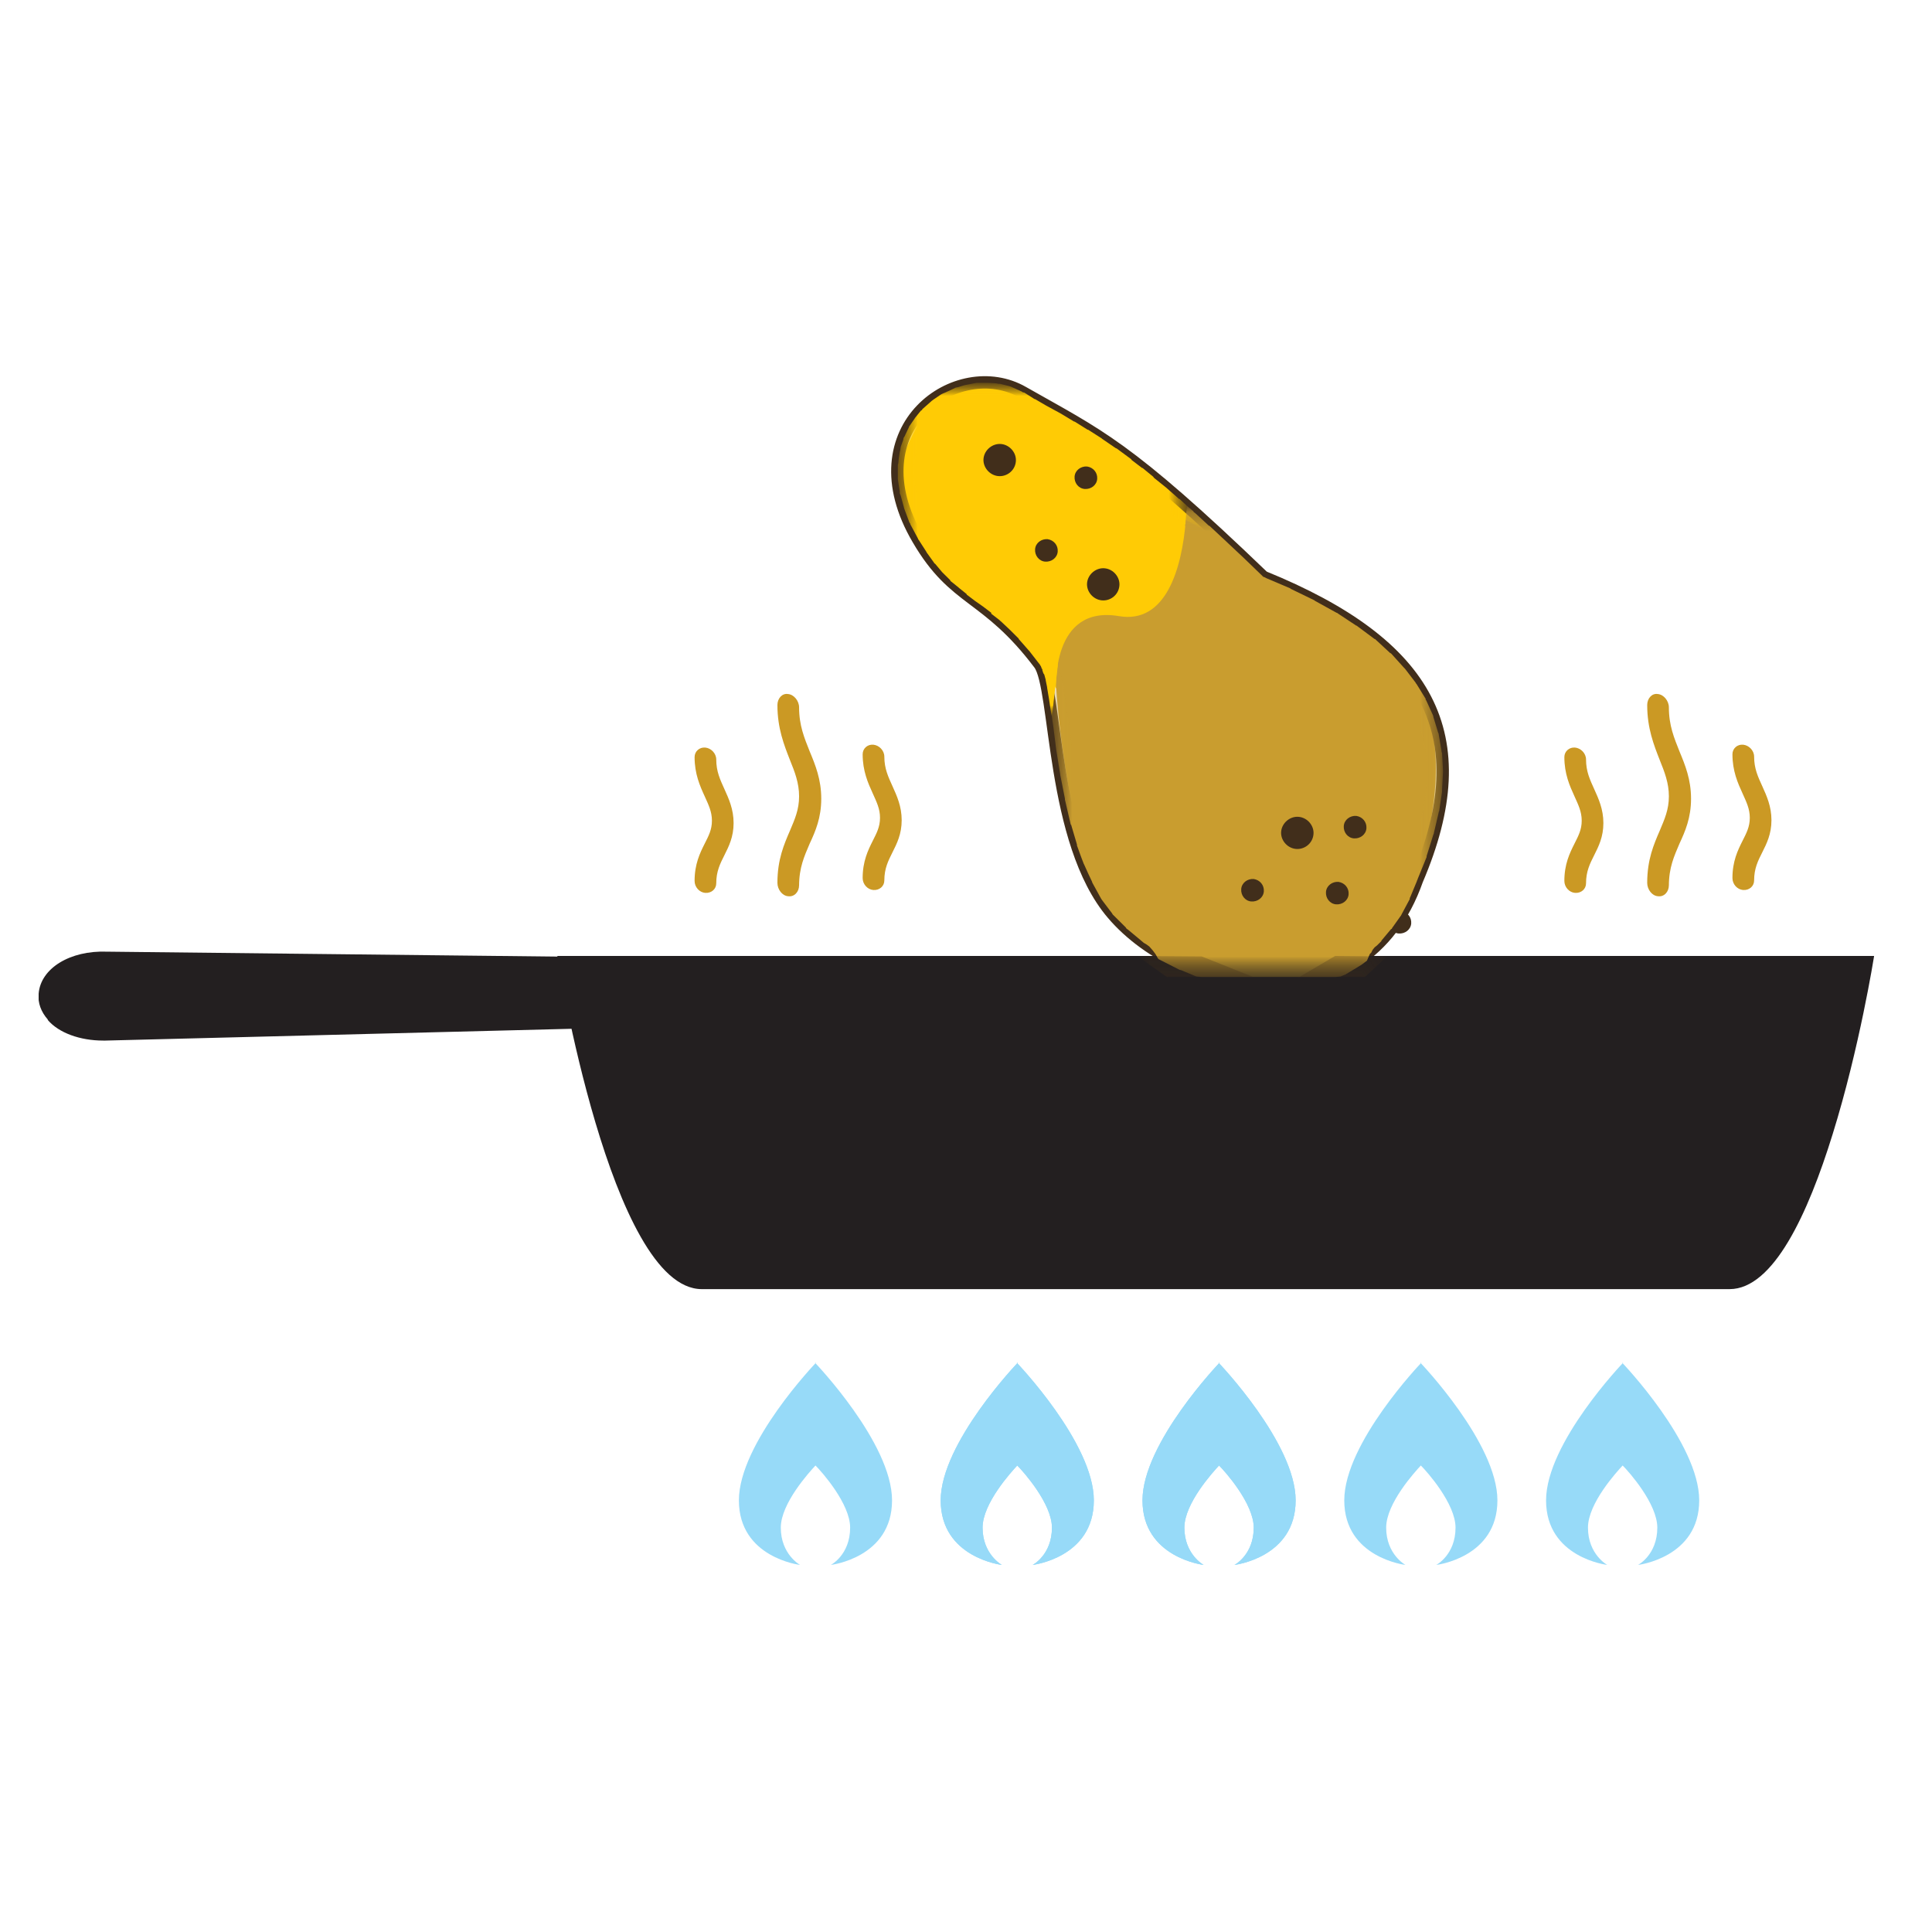
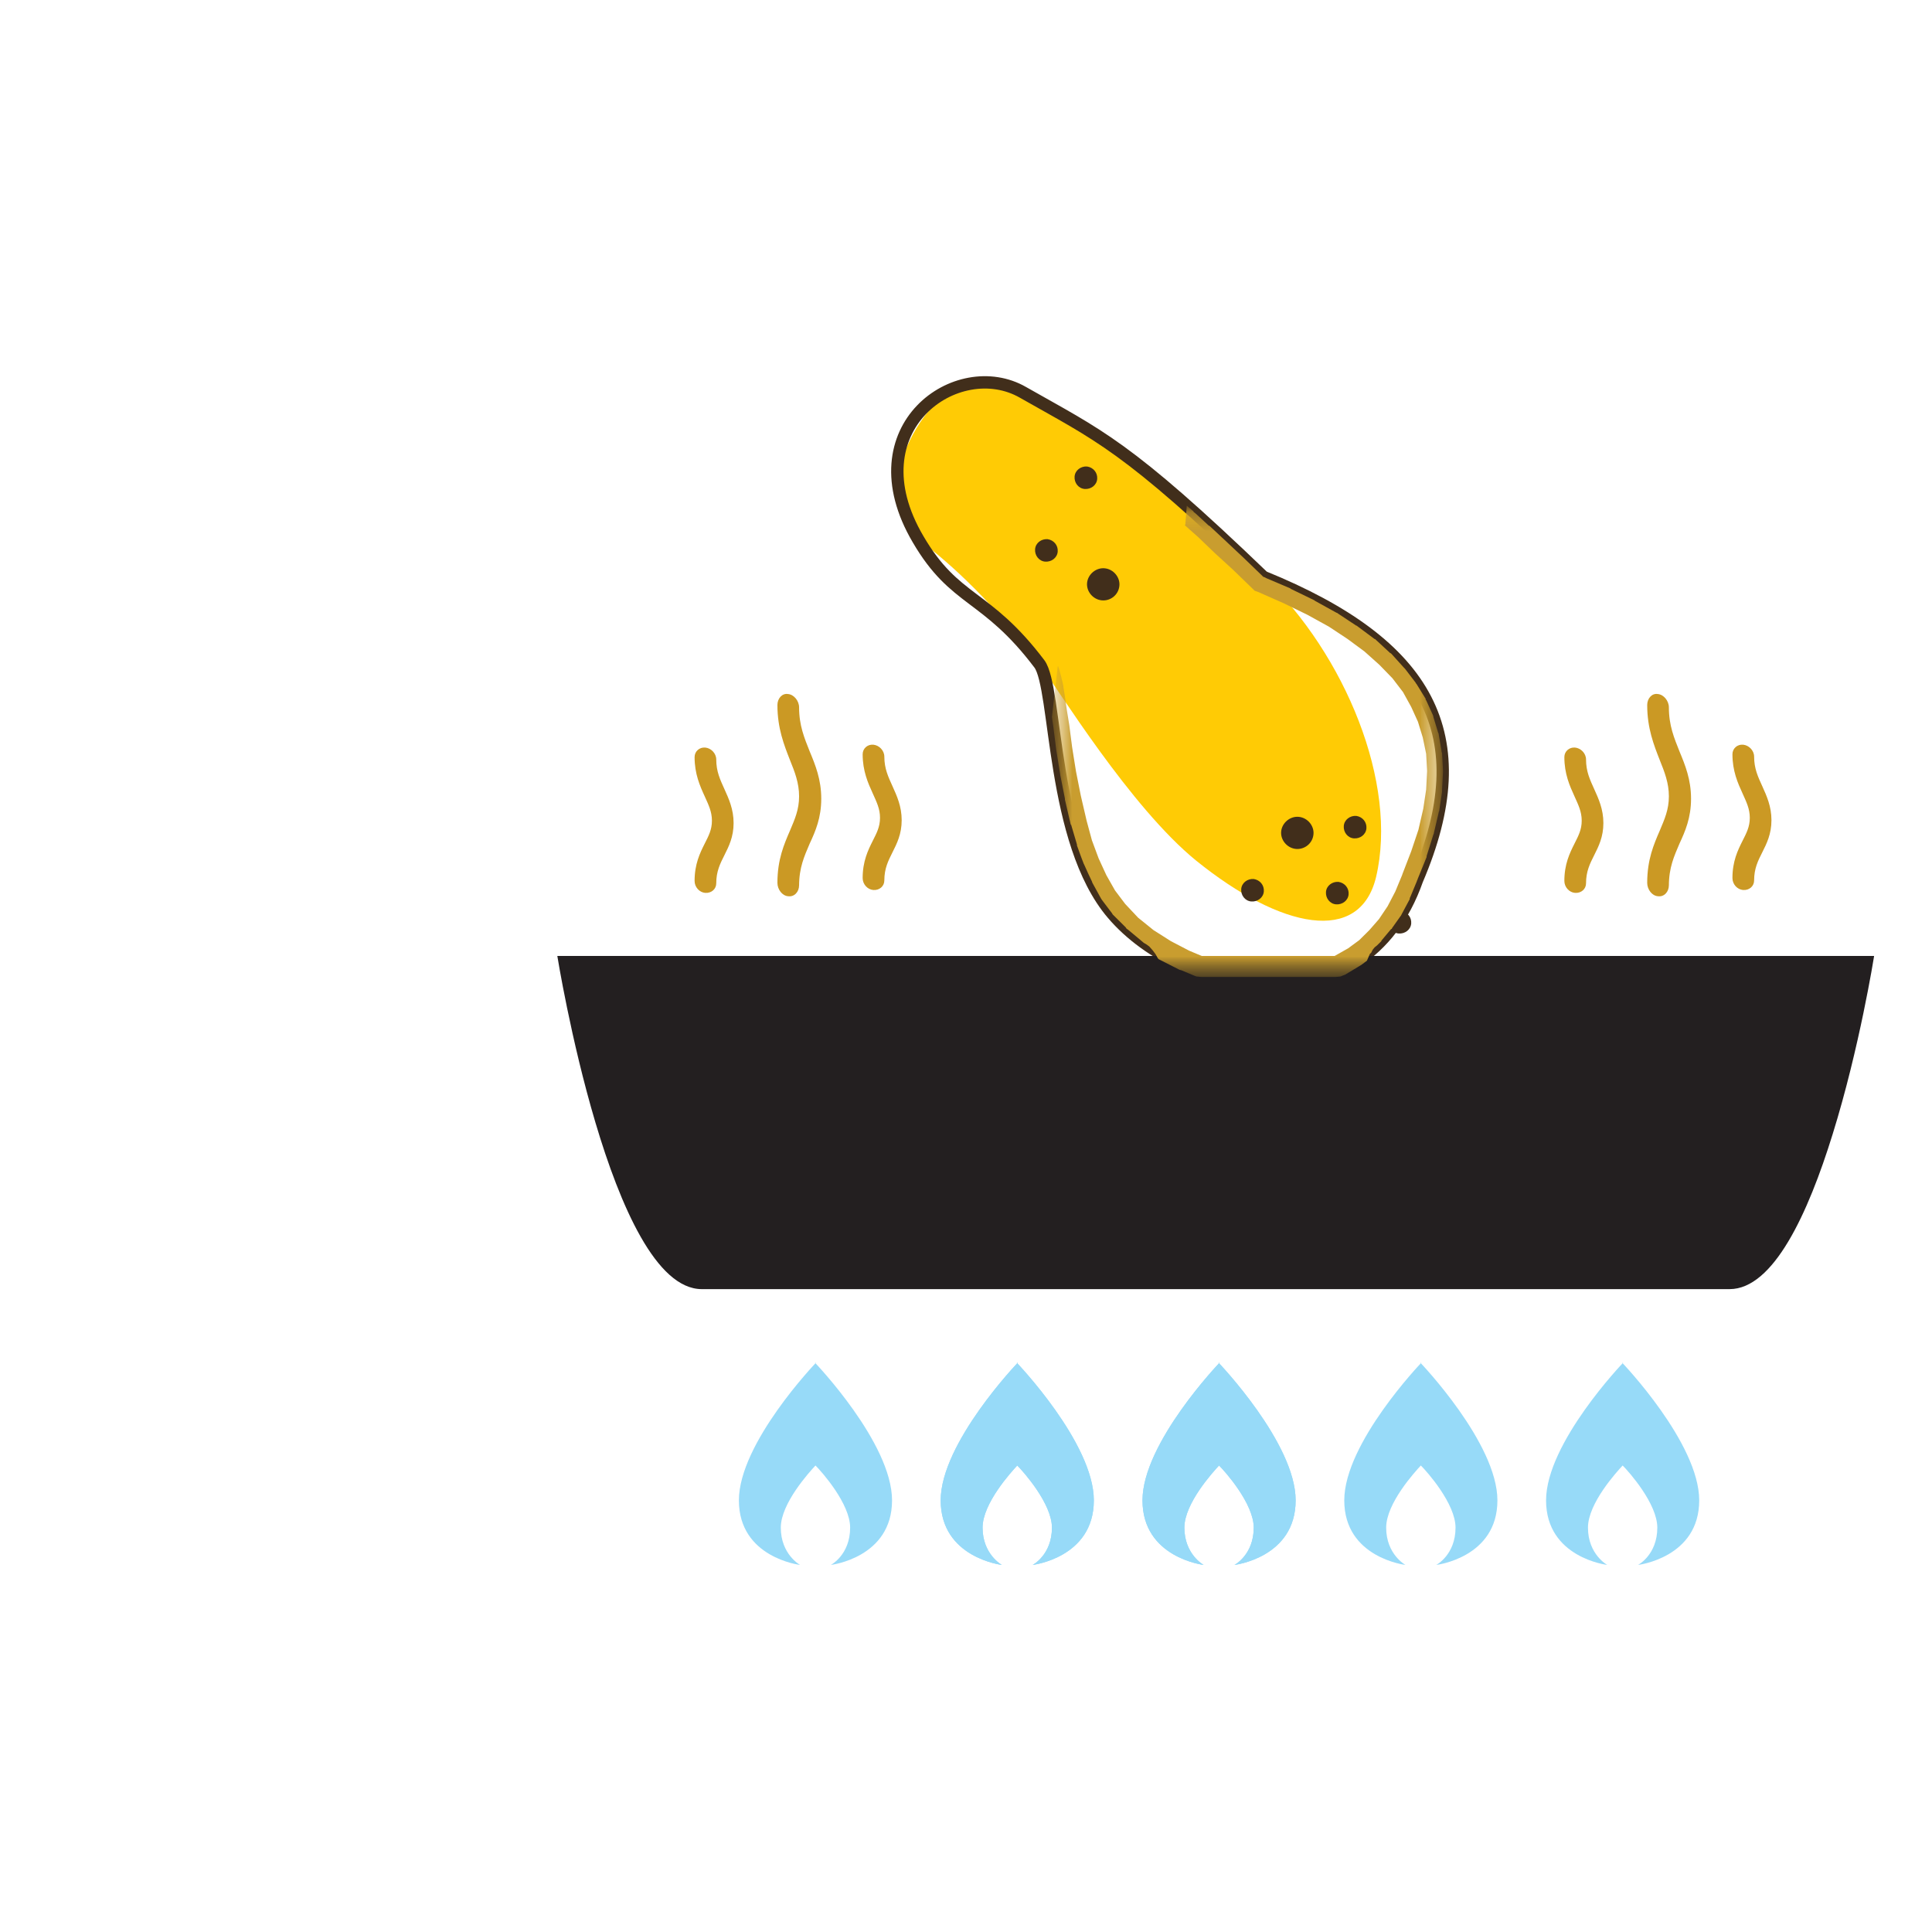
<svg xmlns="http://www.w3.org/2000/svg" width="100" height="100" viewBox="0 0 100 100" fill="none">
  <rect width="100" height="100" fill="white" />
  <g clip-path="url(#clip0_6_6699)">
    <path d="M47.518 27.907C48.74 28.822 51.033 30.702 53.8 34.364C54.722 35.601 58.511 41.786 61.926 44.557C66.314 48.095 70.377 48.911 71.225 45.398C72.371 40.549 69.629 33.894 65.416 29.861C58.312 23.033 54.249 20.682 50.634 19.817C48.416 19.272 44.452 25.581 47.543 27.907H47.518Z" fill="#FFCB05" />
-     <path d="M65.416 29.861C63.871 28.377 62.55 27.486 61.378 26.917C61.179 29.416 60.356 32.31 57.913 31.89C54.398 31.296 54.672 35.626 54.672 35.626C54.897 38.99 55.819 46.066 58.561 48.268C62.949 51.806 71.1 52.251 73.219 45.893C76.659 34.71 71.449 33.003 65.391 29.861H65.416Z" fill="#C99D2F" />
    <path d="M47.518 27.907C49.438 31.197 51.033 30.702 53.8 34.364C54.722 35.601 54.398 43.568 57.589 47.303C61.228 51.583 70.576 53.414 73.344 45.547C76.559 38.026 73.967 33.35 65.391 29.861C58.287 23.033 56.866 22.538 52.953 20.311C49.562 18.357 44.128 22.142 47.518 27.907Z" stroke="#412E1B" stroke-width="0.64" stroke-miterlimit="10" />
    <path d="M73.044 47.798C73.019 48.12 72.72 48.342 72.396 48.318C72.072 48.293 71.848 47.996 71.873 47.674C71.898 47.353 72.197 47.13 72.521 47.155C72.845 47.204 73.069 47.477 73.044 47.798Z" fill="#412E1B" />
    <path d="M69.804 46.289C69.779 46.611 69.48 46.833 69.156 46.809C68.832 46.784 68.607 46.487 68.632 46.165C68.657 45.844 68.956 45.621 69.28 45.646C69.604 45.695 69.829 45.967 69.804 46.289Z" fill="#412E1B" />
    <path d="M56.791 24.789C56.767 25.111 56.467 25.334 56.143 25.309C55.819 25.284 55.595 24.987 55.62 24.666C55.645 24.344 55.944 24.121 56.268 24.146C56.592 24.195 56.816 24.468 56.791 24.789Z" fill="#412E1B" />
    <path d="M70.726 42.875C70.701 43.196 70.402 43.419 70.078 43.394C69.754 43.37 69.529 43.073 69.554 42.751C69.579 42.429 69.878 42.207 70.203 42.231C70.527 42.281 70.751 42.553 70.726 42.875Z" fill="#412E1B" />
    <path d="M65.416 46.141C65.391 46.462 65.092 46.685 64.768 46.66C64.444 46.635 64.22 46.338 64.245 46.017C64.27 45.695 64.569 45.472 64.893 45.497C65.217 45.547 65.441 45.819 65.416 46.141Z" fill="#412E1B" />
    <path d="M54.747 28.55C54.722 28.872 54.423 29.094 54.099 29.07C53.775 29.045 53.551 28.748 53.576 28.426C53.601 28.105 53.9 27.882 54.224 27.907C54.548 27.956 54.772 28.228 54.747 28.55Z" fill="#412E1B" />
    <path d="M67.984 43.196C67.934 43.666 67.51 43.988 67.062 43.939C66.613 43.889 66.264 43.468 66.314 43.023C66.364 42.578 66.787 42.231 67.236 42.281C67.685 42.33 68.034 42.751 67.984 43.196Z" fill="#412E1B" />
    <path d="M57.938 30.331C57.888 30.801 57.465 31.123 57.016 31.073C56.567 31.024 56.218 30.603 56.268 30.158C56.318 29.713 56.742 29.366 57.19 29.416C57.639 29.465 57.988 29.886 57.938 30.331Z" fill="#412E1B" />
-     <path d="M52.579 23.899C52.529 24.369 52.105 24.69 51.656 24.641C51.208 24.591 50.859 24.171 50.908 23.725C50.958 23.28 51.382 22.934 51.831 22.983C52.279 23.033 52.629 23.453 52.579 23.899Z" fill="#412E1B" />
    <path d="M97 49.505C97 49.505 96.252 54.231 94.856 58.709C93.585 62.816 91.79 66.725 89.522 66.725H36.326C31.614 66.725 28.847 49.48 28.847 49.48H97V49.505Z" fill="#231F20" />
-     <path d="M2.474 52.771C2.125 52.375 1.95 51.905 2 51.435C2.1 50.124 3.62 49.184 5.54 49.258L32.636 49.555C33.11 49.555 33.484 49.975 33.459 50.47C33.459 50.841 33.235 51.188 32.911 51.311H33.808C34.257 51.311 34.631 51.707 34.656 52.202C34.656 52.697 34.307 53.117 33.833 53.142L5.465 53.86C5.465 53.86 5.365 53.86 5.34 53.86C4.144 53.86 3.047 53.464 2.474 52.796V52.771Z" fill="#231F20" />
    <path d="M90.793 45.571C90.793 45.868 90.544 46.091 90.22 46.066C89.92 46.041 89.671 45.769 89.671 45.448C89.671 44.582 89.945 44.013 90.195 43.518C90.394 43.122 90.569 42.8 90.569 42.33C90.569 41.86 90.394 41.514 90.195 41.069C89.945 40.524 89.671 39.906 89.671 39.04C89.671 38.743 89.92 38.52 90.22 38.545C90.519 38.57 90.793 38.842 90.793 39.164C90.793 39.782 90.992 40.203 91.217 40.697C91.441 41.192 91.69 41.737 91.69 42.454C91.69 43.172 91.441 43.666 91.217 44.112C90.992 44.557 90.793 44.953 90.793 45.571Z" fill="#CB9924" />
    <path d="M82.093 45.72C82.093 46.017 81.844 46.239 81.52 46.215C81.221 46.19 80.971 45.918 80.971 45.596C80.971 44.73 81.246 44.161 81.495 43.666C81.694 43.27 81.869 42.949 81.869 42.479C81.869 42.009 81.694 41.662 81.495 41.217C81.246 40.673 80.971 40.054 80.971 39.188C80.971 38.892 81.221 38.669 81.52 38.694C81.819 38.718 82.093 38.99 82.093 39.312C82.093 39.931 82.293 40.351 82.517 40.846C82.741 41.341 82.991 41.885 82.991 42.602C82.991 43.32 82.741 43.815 82.517 44.26C82.293 44.706 82.093 45.101 82.093 45.72Z" fill="#CB9924" />
    <path d="M86.381 45.819C86.381 46.165 86.132 46.437 85.807 46.388C85.508 46.363 85.259 46.041 85.259 45.695C85.259 44.483 85.608 43.691 85.907 42.998C86.156 42.405 86.381 41.91 86.381 41.217C86.381 40.524 86.156 39.955 85.907 39.337C85.608 38.57 85.259 37.704 85.259 36.492C85.259 36.145 85.508 35.873 85.807 35.923C86.107 35.947 86.381 36.269 86.381 36.615C86.381 37.556 86.655 38.199 86.929 38.891C87.228 39.609 87.528 40.351 87.528 41.341C87.528 42.33 87.228 43.023 86.929 43.666C86.655 44.31 86.381 44.903 86.381 45.844V45.819Z" fill="#CB9924" />
    <path d="M45.773 45.571C45.773 45.868 45.524 46.091 45.2 46.066C44.901 46.041 44.651 45.769 44.651 45.448C44.651 44.582 44.926 44.013 45.175 43.518C45.374 43.122 45.549 42.8 45.549 42.33C45.549 41.86 45.374 41.514 45.175 41.069C44.926 40.524 44.651 39.906 44.651 39.04C44.651 38.743 44.901 38.52 45.2 38.545C45.499 38.57 45.773 38.842 45.773 39.164C45.773 39.782 45.973 40.203 46.197 40.697C46.421 41.192 46.671 41.737 46.671 42.454C46.671 43.172 46.421 43.666 46.197 44.112C45.973 44.557 45.773 44.953 45.773 45.571Z" fill="#CB9924" />
    <path d="M37.073 45.72C37.073 46.017 36.824 46.239 36.5 46.215C36.201 46.19 35.952 45.918 35.952 45.596C35.952 44.73 36.226 44.161 36.475 43.666C36.675 43.27 36.849 42.949 36.849 42.479C36.849 42.009 36.675 41.662 36.475 41.217C36.226 40.673 35.952 40.054 35.952 39.188C35.952 38.892 36.201 38.669 36.5 38.694C36.799 38.718 37.073 38.99 37.073 39.312C37.073 39.931 37.273 40.351 37.497 40.846C37.721 41.341 37.971 41.885 37.971 42.602C37.971 43.32 37.721 43.815 37.497 44.26C37.273 44.706 37.073 45.101 37.073 45.72Z" fill="#CB9924" />
    <path d="M41.361 45.819C41.361 46.165 41.112 46.437 40.788 46.388C40.489 46.363 40.239 46.041 40.239 45.695C40.239 44.483 40.588 43.691 40.887 42.998C41.137 42.405 41.361 41.91 41.361 41.217C41.361 40.524 41.137 39.955 40.887 39.337C40.588 38.57 40.239 37.704 40.239 36.492C40.239 36.145 40.489 35.873 40.788 35.923C41.087 35.947 41.361 36.269 41.361 36.615C41.361 37.556 41.635 38.199 41.909 38.891C42.209 39.609 42.508 40.351 42.508 41.341C42.508 42.33 42.209 43.023 41.909 43.666C41.635 44.31 41.361 44.903 41.361 45.844V45.819Z" fill="#CB9924" />
    <path d="M42.234 70.535C42.234 70.535 38.245 74.691 38.245 77.66C38.245 80.629 41.411 81 41.411 81C41.411 81 40.414 80.456 40.414 79.07C40.414 77.808 41.91 76.176 42.209 75.854C42.533 76.176 44.003 77.833 44.003 79.07C44.003 80.481 43.006 81 43.006 81C43.006 81 46.172 80.629 46.172 77.66C46.172 74.691 42.184 70.535 42.184 70.535H42.234Z" fill="#97DAF8" />
    <path d="M52.678 70.535C52.678 70.535 48.69 74.691 48.69 77.66C48.69 80.629 51.856 81 51.856 81C51.856 81 50.858 80.456 50.858 79.07C50.858 77.808 52.354 76.176 52.653 75.854C52.977 76.176 54.448 77.833 54.448 79.07C54.448 80.481 53.451 81 53.451 81C53.451 81 56.617 80.629 56.617 77.66C56.617 74.691 52.628 70.535 52.628 70.535H52.678Z" fill="#97DAF8" />
    <path d="M63.123 70.535C63.123 70.535 59.135 74.691 59.135 77.66C59.135 80.629 62.3 81 62.3 81C62.3 81 61.303 80.456 61.303 79.07C61.303 77.808 62.799 76.176 63.098 75.854C63.422 76.176 64.893 77.833 64.893 79.07C64.893 80.481 63.896 81 63.896 81C63.896 81 67.062 80.629 67.062 77.66C67.062 74.691 63.073 70.535 63.073 70.535H63.123Z" fill="#97DAF8" />
    <path d="M73.568 70.535C73.568 70.535 69.579 74.691 69.579 77.66C69.579 80.629 72.745 81 72.745 81C72.745 81 71.748 80.456 71.748 79.07C71.748 77.808 73.244 76.176 73.543 75.854C73.867 76.176 75.338 77.833 75.338 79.07C75.338 80.481 74.341 81 74.341 81C74.341 81 77.506 80.629 77.506 77.66C77.506 74.691 73.518 70.535 73.518 70.535H73.568Z" fill="#97DAF8" />
    <path d="M52.678 70.535C52.678 70.535 48.69 74.691 48.69 77.66C48.69 80.629 51.856 81 51.856 81C51.856 81 50.858 80.456 50.858 79.07C50.858 77.808 52.354 76.176 52.653 75.854C52.977 76.176 54.448 77.833 54.448 79.07C54.448 80.481 53.451 81 53.451 81C53.451 81 56.617 80.629 56.617 77.66C56.617 74.691 52.628 70.535 52.628 70.535H52.678Z" fill="#97DAF8" />
    <path d="M63.123 70.535C63.123 70.535 59.135 74.691 59.135 77.66C59.135 80.629 62.3 81 62.3 81C62.3 81 61.303 80.456 61.303 79.07C61.303 77.808 62.799 76.176 63.098 75.854C63.422 76.176 64.893 77.833 64.893 79.07C64.893 80.481 63.896 81 63.896 81C63.896 81 67.062 80.629 67.062 77.66C67.062 74.691 63.073 70.535 63.073 70.535H63.123Z" fill="#97DAF8" />
    <path d="M84.013 70.535C84.013 70.535 80.024 74.691 80.024 77.66C80.024 80.629 83.19 81 83.19 81C83.19 81 82.193 80.456 82.193 79.07C82.193 77.808 83.689 76.176 83.988 75.854C84.312 76.176 85.782 77.833 85.782 79.07C85.782 80.481 84.785 81 84.785 81C84.785 81 87.951 80.629 87.951 77.66C87.951 74.691 83.963 70.535 83.963 70.535H84.013Z" fill="#97DAF8" />
    <g style="mix-blend-mode:darken">
      <mask id="mask0_6_6699" style="mask-type:luminance" maskUnits="userSpaceOnUse" x="54" y="26" width="21" height="25">
        <path d="M74.689 26.175H54.448V50.569H74.689V26.175Z" fill="white" />
      </mask>
      <g mask="url(#mask0_6_6699)">
        <mask id="mask1_6_6699" style="mask-type:luminance" maskUnits="userSpaceOnUse" x="54" y="26" width="21" height="25">
          <path d="M74.689 26.175H54.448V50.569H74.689V26.175Z" fill="white" />
        </mask>
        <g mask="url(#mask1_6_6699)">
          <path fill-rule="evenodd" clip-rule="evenodd" d="M62.201 50.569H69.081H69.106L69.38 50.544L69.629 50.445L70.327 50.025L70.452 49.95L70.751 49.728L70.826 49.555L70.9 49.382L70.975 49.307L71.05 49.159L71.15 49.035L71.274 48.936L71.449 48.763L71.499 48.714V48.689L71.997 48.095L72.047 48.07V48.045L72.521 47.377L72.546 47.328L72.571 47.279L72.969 46.536V46.487L72.994 46.437L73.343 45.596V45.572L73.368 45.547V45.522L73.842 44.359V44.334V44.31L74.191 43.196L74.216 43.147V43.122L74.465 42.058V42.033L74.49 41.984L74.64 40.994V40.945V40.895L74.689 39.955V39.906V39.881L74.64 38.966L74.615 38.916V38.867L74.465 38.001V37.976L74.44 37.927L74.191 37.11V37.085L74.166 37.011L73.817 36.244L73.792 36.219V36.17L73.319 35.403L73.294 35.378L73.269 35.329L72.72 34.611L72.695 34.587L72.67 34.562L72.022 33.844L71.997 33.82L71.948 33.795L71.2 33.102L71.175 33.077H71.15L70.252 32.409L70.227 32.385H70.203L69.23 31.741L69.205 31.717H69.18L68.059 31.098L68.034 31.073L66.812 30.48L66.787 30.455L65.566 29.935L65.416 29.861H65.391L65.317 29.787L64.394 28.896L63.447 28.006L62.599 27.214H62.575L61.877 26.571L61.777 26.496V26.472L61.428 26.175L61.353 27.14L61.328 27.189L62.026 27.808L62.874 28.624L63.821 29.49L64.818 30.455L64.943 30.579L65.092 30.628L66.438 31.222L67.66 31.816L68.782 32.434L69.754 33.077L70.626 33.721L71.399 34.413L72.072 35.106L72.621 35.824L73.044 36.591L73.393 37.358L73.643 38.174L73.817 39.015L73.867 39.906L73.817 40.871L73.668 41.86L73.418 42.949L73.044 44.062L72.596 45.225L72.571 45.299L72.222 46.141L71.823 46.907L71.374 47.575L70.876 48.145L70.352 48.664L69.779 49.085L69.081 49.48H62.201L61.553 49.208L60.605 48.714L59.708 48.145L58.91 47.501L58.237 46.784L57.714 46.091L57.265 45.299L56.866 44.433L56.517 43.493L56.243 42.479L55.944 41.192L55.694 39.931L55.495 38.694L55.346 37.531L55.221 36.764L55.121 36.071L55.022 35.428L54.922 35.007L54.822 34.636L54.772 34.488H54.747L54.448 37.11L54.523 37.63L54.672 38.817L54.872 40.054V40.079L55.121 41.341V41.365V41.39L55.42 42.677L55.445 42.702L55.694 43.543L55.744 43.716V43.765L55.969 44.384L56.093 44.706L56.118 44.755L56.318 45.2L56.517 45.621L56.542 45.695L56.692 45.967L56.991 46.512L57.041 46.586L57.115 46.685L57.564 47.279L57.589 47.328L57.639 47.377L58.262 47.996L58.312 48.07L58.387 48.12L59.01 48.639L59.184 48.788L59.259 48.837L59.309 48.862L59.483 48.986L59.658 49.184L59.808 49.382L59.932 49.604L59.982 49.654L60.082 49.703L61.054 50.198L61.154 50.223L61.802 50.495L61.926 50.544L62.201 50.569Z" fill="#C99D2F" />
        </g>
      </g>
    </g>
    <g style="mix-blend-mode:darken">
      <mask id="mask2_6_6699" style="mask-type:luminance" maskUnits="userSpaceOnUse" x="46" y="19" width="16" height="19">
-         <path d="M61.453 19.817H46.471V37.135H61.453V19.817Z" fill="white" />
-       </mask>
+         </mask>
      <g mask="url(#mask2_6_6699)">
        <mask id="mask3_6_6699" style="mask-type:luminance" maskUnits="userSpaceOnUse" x="46" y="19" width="16" height="19">
          <path d="M61.453 19.817H46.471V37.135H61.453V19.817Z" fill="white" />
        </mask>
        <g mask="url(#mask3_6_6699)">
          <path fill-rule="evenodd" clip-rule="evenodd" d="M54.448 37.11L54.747 34.488V34.413L54.697 34.265L54.498 33.919L54.473 33.894L53.9 33.127L53.351 32.508L52.828 31.964L52.329 31.519L51.856 31.123L51.407 30.752L50.958 30.43L50.559 30.109L50.161 29.787L49.762 29.465L49.388 29.07L49.014 28.649L48.64 28.105L48.241 27.511L47.867 26.719L47.568 26.002L47.394 25.309L47.294 24.69L47.319 24.072L47.394 23.528L47.543 23.008L47.743 22.563L48.017 22.142L48.316 21.796L48.765 21.375L49.263 21.053L49.787 20.831L50.36 20.682L50.933 20.633L51.482 20.658L52.03 20.806L52.554 21.029L53.152 21.375L53.725 21.672L54.473 22.117L55.171 22.513L55.869 22.934L56.567 23.379L57.29 23.874L58.063 24.443L58.611 24.864L59.184 25.334L59.808 25.853L60.481 26.447L61.229 27.09L61.328 27.189L61.353 27.14L61.428 26.175L61.054 25.828H61.029L60.356 25.235L59.708 24.715V24.69L59.135 24.22H59.11L58.561 23.8V23.775L57.789 23.206H57.764L57.041 22.711L57.016 22.686L56.318 22.241H56.293L55.62 21.82H55.595L54.897 21.4L54.124 20.979L53.576 20.658H53.551L53.002 20.311H52.953L52.878 20.262L52.379 20.039L52.255 19.99L51.756 19.866H51.681L51.557 19.841L51.158 19.817H50.983H50.859H50.535L50.285 19.866L50.161 19.891L49.911 19.94L49.587 20.039L49.463 20.064L49.313 20.138L48.939 20.311L48.815 20.361L48.715 20.41L48.316 20.682L48.216 20.757L48.191 20.781L47.743 21.177L47.718 21.227L47.668 21.251L47.369 21.622L47.319 21.697L47.045 22.093V22.117L46.995 22.216L46.82 22.587L46.77 22.662L46.745 22.785L46.621 23.132L46.596 23.305L46.571 23.404L46.521 23.726L46.496 23.973L46.471 24.072V24.319V24.666V24.789L46.496 24.962L46.571 25.433V25.532L46.621 25.655L46.77 26.2L46.795 26.299L46.82 26.373L47.07 27.041L47.119 27.115V27.14L47.518 27.882V27.907L47.543 27.931L47.942 28.55L47.967 28.599L48.341 29.119L48.366 29.168H48.391L48.765 29.614L48.79 29.639L49.188 30.034V30.059L49.213 30.084L49.612 30.405L49.637 30.43L50.036 30.752V30.777L50.46 31.098L50.883 31.395L51.307 31.717V31.741V31.766L51.756 32.113V32.137H51.781L52.23 32.558L52.255 32.583L52.728 33.053V33.077L52.753 33.102L53.252 33.671L53.277 33.696L53.775 34.339L53.8 34.364L53.875 34.488L53.9 34.537V34.562L53.925 34.611L53.95 34.636V34.686L53.999 34.834L54.025 34.883L54.049 34.908L54.124 35.18V35.205L54.199 35.576V35.601L54.299 36.195L54.398 36.863V36.888L54.448 37.11Z" fill="#FFCB05" />
        </g>
      </g>
    </g>
    <g style="mix-blend-mode:darken">
      <mask id="mask4_6_6699" style="mask-type:luminance" maskUnits="userSpaceOnUse" x="58" y="49" width="14" height="2">
        <path d="M71.823 49.48H58.86V50.594H71.823V49.48Z" fill="white" />
      </mask>
      <g mask="url(#mask4_6_6699)">
        <mask id="mask5_6_6699" style="mask-type:luminance" maskUnits="userSpaceOnUse" x="58" y="49" width="14" height="2">
-           <path d="M71.823 49.48H58.86V50.594H71.823V49.48Z" fill="white" />
-         </mask>
+           </mask>
        <g mask="url(#mask5_6_6699)">
          <path fill-rule="evenodd" clip-rule="evenodd" d="M60.431 50.569H64.868L62.201 49.505H62.126L58.86 49.48L60.431 50.594V50.569ZM67.186 50.569H70.651L71.798 49.505L69.156 49.48H69.106L67.211 50.594L67.186 50.569Z" fill="#412E1B" />
        </g>
      </g>
    </g>
  </g>
  <defs>
    <clipPath id="clip0_6_6699">
      <rect width="95" height="62" fill="white" transform="translate(2 19)" />
    </clipPath>
  </defs>
</svg>